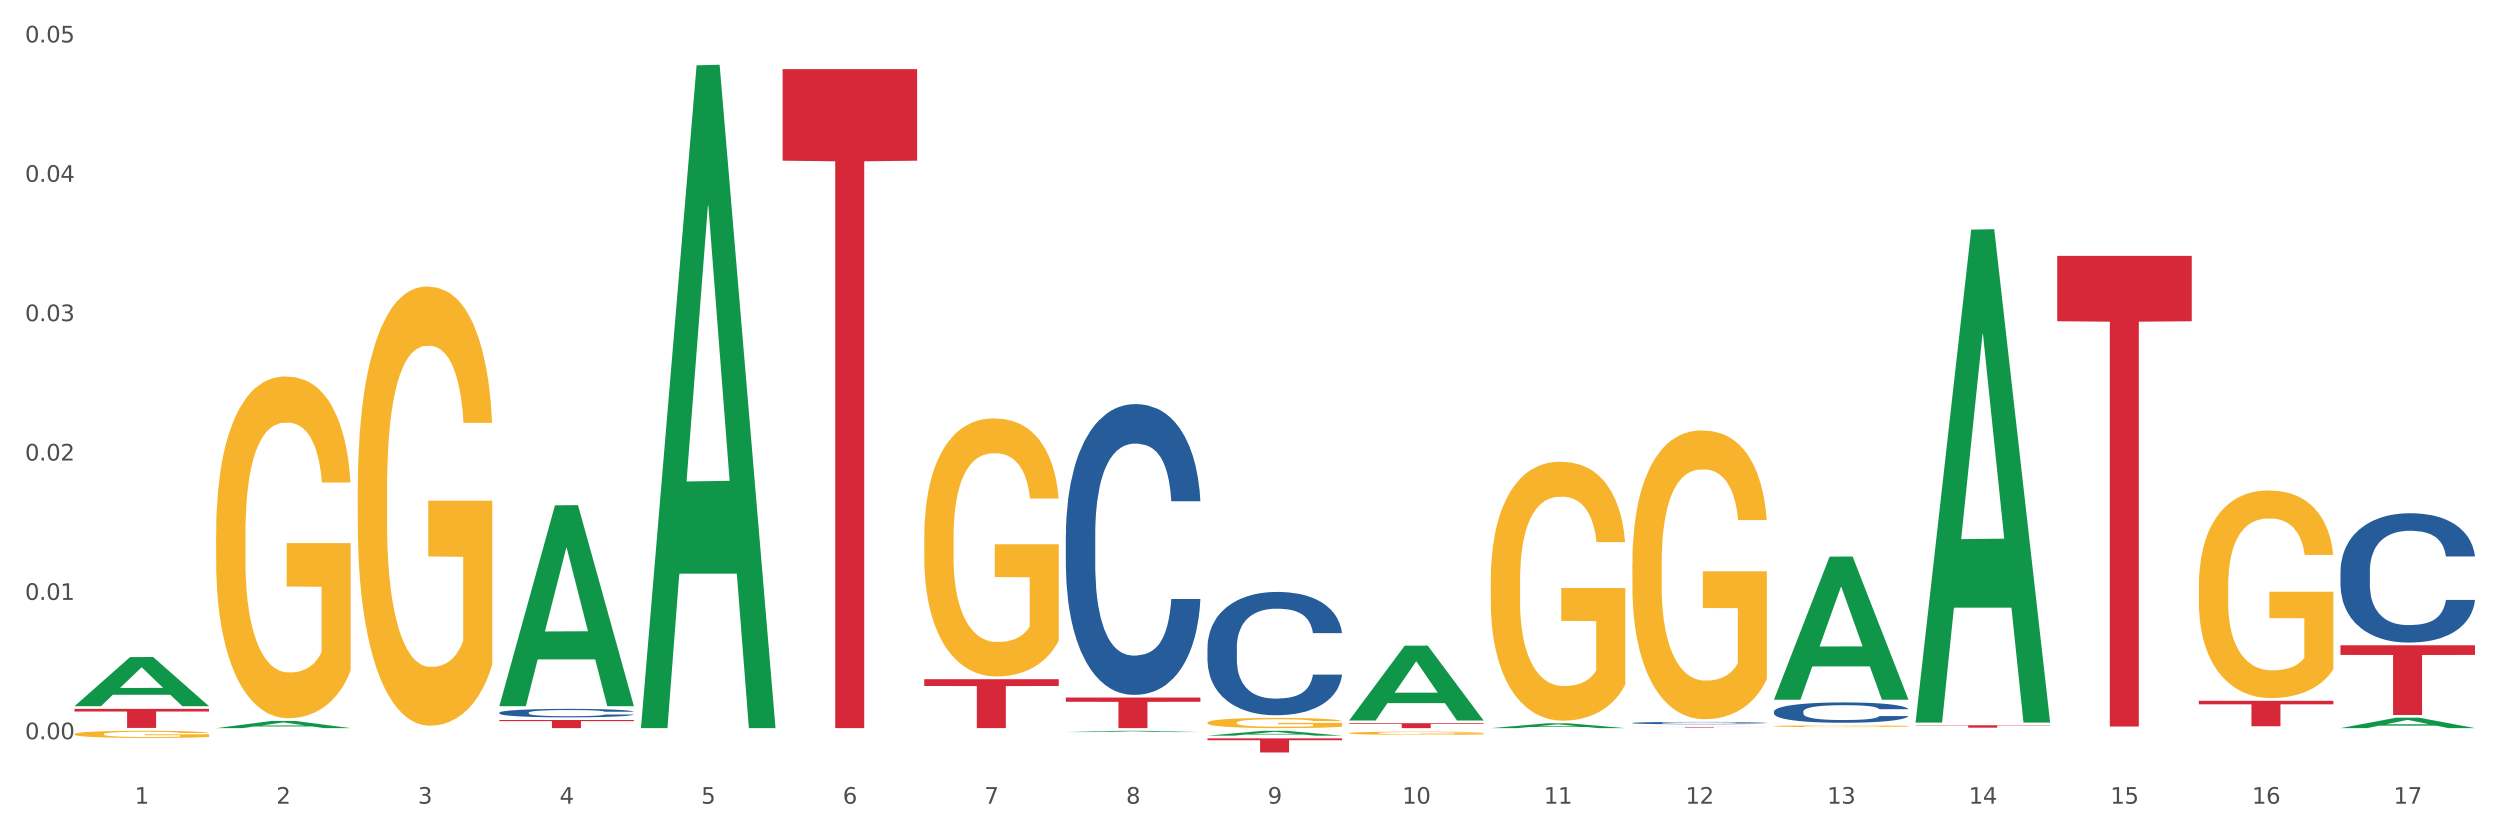
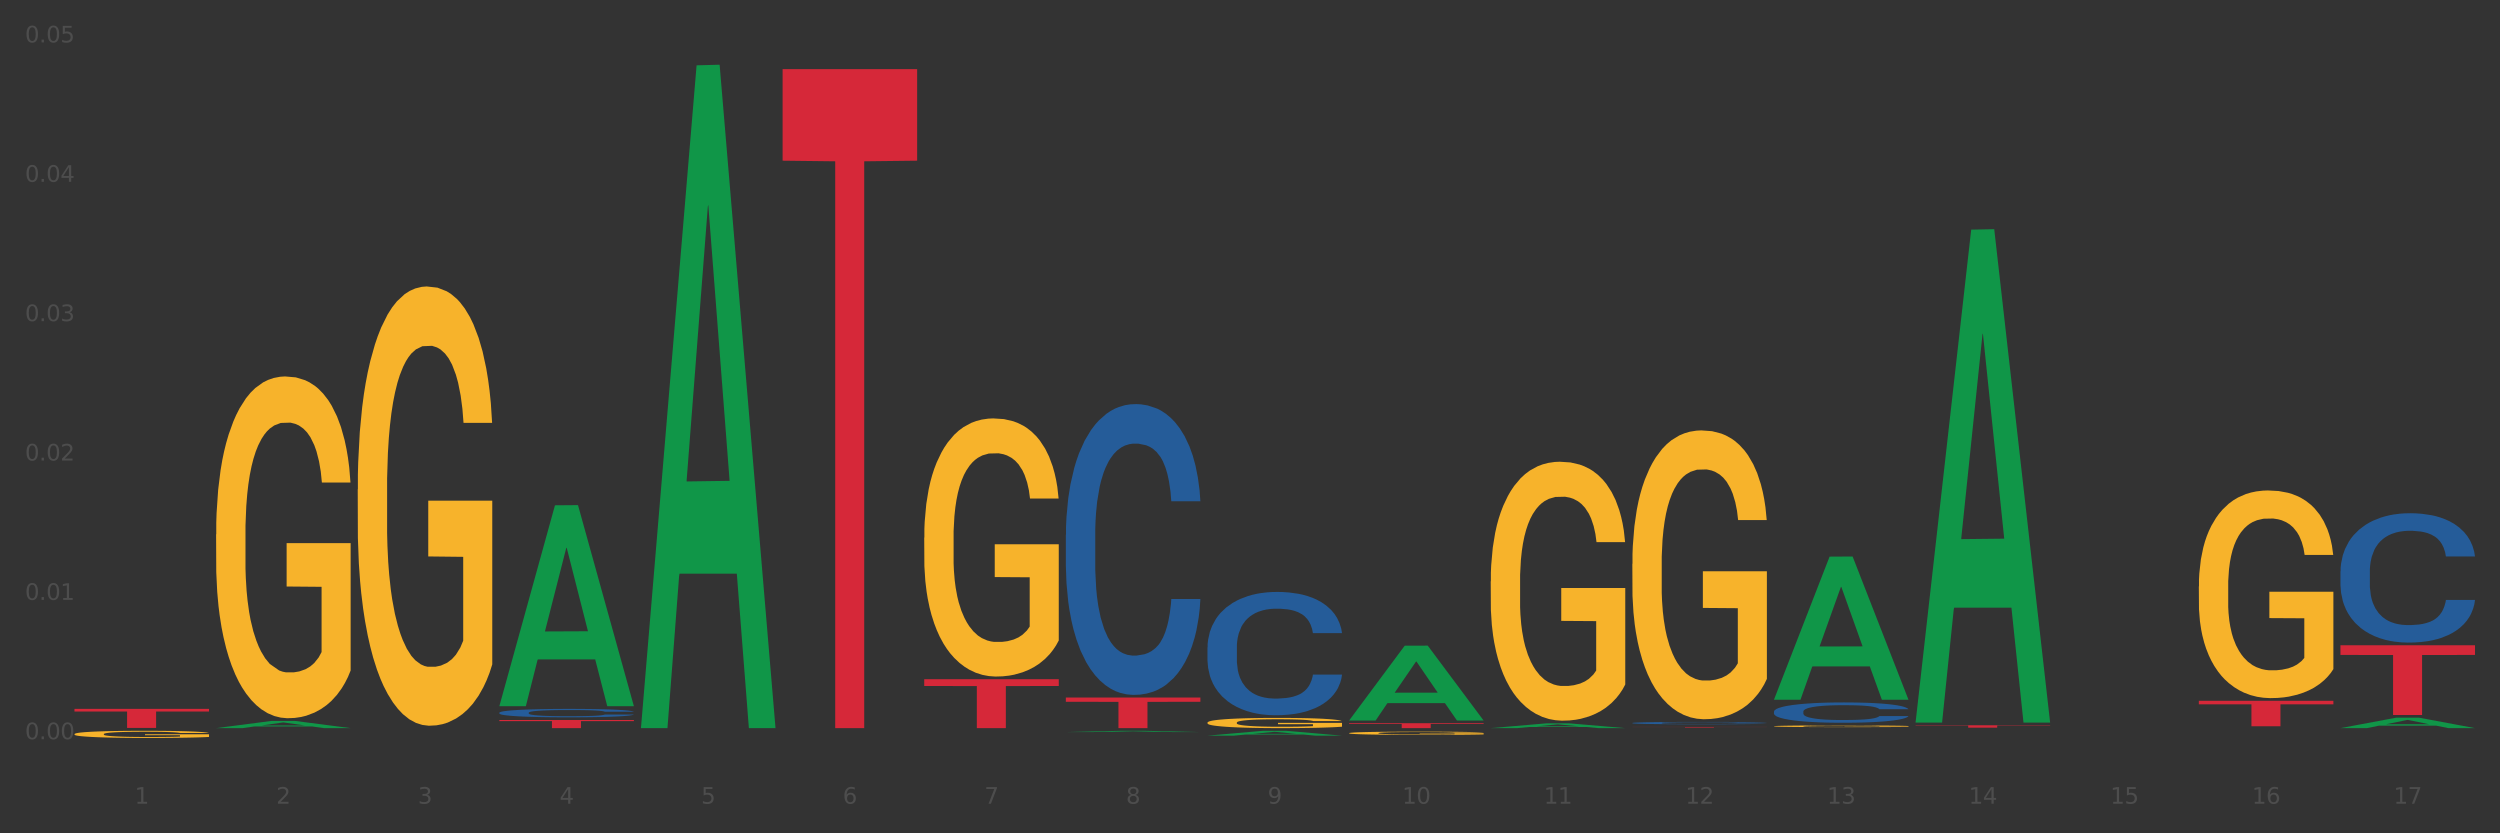
<svg xmlns="http://www.w3.org/2000/svg" xmlns:xlink="http://www.w3.org/1999/xlink" width="1080pt" height="360pt" viewBox="0 0 1080 360" version="1.1">
  <rect x="0" y="0" width="1080" height="360" fill="#333333" stroke="none" />
  <defs>
    <style type="text/css">*{stroke-linejoin: round; stroke-linecap: butt}</style>
  </defs>
  <g id="figure_1">
    <g id="patch_1">
-       <path d="M 0 360  L 1080 360  L 1080 0  L 0 0  z " style="fill: #ffffff; stroke: #ffffff; stroke-linejoin: miter" />
-     </g>
+       </g>
    <g id="axes_1">
      <g id="matplotlib.axis_1">
        <g id="xtick_1">
          <g id="text_1">
            <g style="fill: #4d4d4d" transform="translate(58.182 347.204) scale(0.096 -0.096)">
              <defs>
                <path id="DejaVuSans-31" d="M 794 531  L 1825 531  L 1825 4091  L 703 3866  L 703 4441  L 1819 4666  L 2450 4666  L 2450 531  L 3481 531  L 3481 0  L 794 0  L 794 531  z " transform="scale(0.016)" />
              </defs>
              <use xlink:href="#DejaVuSans-31" />
            </g>
          </g>
        </g>
        <g id="xtick_2">
          <g id="text_2">
            <g style="fill: #4d4d4d" transform="translate(119.364 347.204) scale(0.096 -0.096)">
              <defs>
                <path id="DejaVuSans-32" d="M 1228 531  L 3431 531  L 3431 0  L 469 0  L 469 531  Q 828 903 1448 1529  Q 2069 2156 2228 2338  Q 2531 2678 2651 2914  Q 2772 3150 2772 3378  Q 2772 3750 2511 3984  Q 2250 4219 1831 4219  Q 1534 4219 1204 4116  Q 875 4013 500 3803  L 500 4441  Q 881 4594 1212 4672  Q 1544 4750 1819 4750  Q 2544 4750 2975 4387  Q 3406 4025 3406 3419  Q 3406 3131 3298 2873  Q 3191 2616 2906 2266  Q 2828 2175 2409 1742  Q 1991 1309 1228 531  z " transform="scale(0.016)" />
              </defs>
              <use xlink:href="#DejaVuSans-32" />
            </g>
          </g>
        </g>
        <g id="xtick_3">
          <g id="text_3">
            <g style="fill: #4d4d4d" transform="translate(180.545 347.204) scale(0.096 -0.096)">
              <defs>
                <path id="DejaVuSans-33" d="M 2597 2516  Q 3050 2419 3304 2112  Q 3559 1806 3559 1356  Q 3559 666 3084 287  Q 2609 -91 1734 -91  Q 1441 -91 1130 -33  Q 819 25 488 141  L 488 750  Q 750 597 1062 519  Q 1375 441 1716 441  Q 2309 441 2620 675  Q 2931 909 2931 1356  Q 2931 1769 2642 2001  Q 2353 2234 1838 2234  L 1294 2234  L 1294 2753  L 1863 2753  Q 2328 2753 2575 2939  Q 2822 3125 2822 3475  Q 2822 3834 2567 4026  Q 2313 4219 1838 4219  Q 1578 4219 1281 4162  Q 984 4106 628 3988  L 628 4550  Q 988 4650 1302 4700  Q 1616 4750 1894 4750  Q 2613 4750 3031 4423  Q 3450 4097 3450 3541  Q 3450 3153 3228 2886  Q 3006 2619 2597 2516  z " transform="scale(0.016)" />
              </defs>
              <use xlink:href="#DejaVuSans-33" />
            </g>
          </g>
        </g>
        <g id="xtick_4">
          <g id="text_4">
            <g style="fill: #4d4d4d" transform="translate(241.726 347.204) scale(0.096 -0.096)">
              <defs>
                <path id="DejaVuSans-34" d="M 2419 4116  L 825 1625  L 2419 1625  L 2419 4116  z M 2253 4666  L 3047 4666  L 3047 1625  L 3713 1625  L 3713 1100  L 3047 1100  L 3047 0  L 2419 0  L 2419 1100  L 313 1100  L 313 1709  L 2253 4666  z " transform="scale(0.016)" />
              </defs>
              <use xlink:href="#DejaVuSans-34" />
            </g>
          </g>
        </g>
        <g id="xtick_5">
          <g id="text_5">
            <g style="fill: #4d4d4d" transform="translate(302.908 347.204) scale(0.096 -0.096)">
              <defs>
                <path id="DejaVuSans-35" d="M 691 4666  L 3169 4666  L 3169 4134  L 1269 4134  L 1269 2991  Q 1406 3038 1543 3061  Q 1681 3084 1819 3084  Q 2600 3084 3056 2656  Q 3513 2228 3513 1497  Q 3513 744 3044 326  Q 2575 -91 1722 -91  Q 1428 -91 1123 -41  Q 819 9 494 109  L 494 744  Q 775 591 1075 516  Q 1375 441 1709 441  Q 2250 441 2565 725  Q 2881 1009 2881 1497  Q 2881 1984 2565 2268  Q 2250 2553 1709 2553  Q 1456 2553 1204 2497  Q 953 2441 691 2322  L 691 4666  z " transform="scale(0.016)" />
              </defs>
              <use xlink:href="#DejaVuSans-35" />
            </g>
          </g>
        </g>
        <g id="xtick_6">
          <g id="text_6">
            <g style="fill: #4d4d4d" transform="translate(364.089 347.204) scale(0.096 -0.096)">
              <defs>
                <path id="DejaVuSans-36" d="M 2113 2584  Q 1688 2584 1439 2293  Q 1191 2003 1191 1497  Q 1191 994 1439 701  Q 1688 409 2113 409  Q 2538 409 2786 701  Q 3034 994 3034 1497  Q 3034 2003 2786 2293  Q 2538 2584 2113 2584  z M 3366 4563  L 3366 3988  Q 3128 4100 2886 4159  Q 2644 4219 2406 4219  Q 1781 4219 1451 3797  Q 1122 3375 1075 2522  Q 1259 2794 1537 2939  Q 1816 3084 2150 3084  Q 2853 3084 3261 2657  Q 3669 2231 3669 1497  Q 3669 778 3244 343  Q 2819 -91 2113 -91  Q 1303 -91 875 529  Q 447 1150 447 2328  Q 447 3434 972 4092  Q 1497 4750 2381 4750  Q 2619 4750 2861 4703  Q 3103 4656 3366 4563  z " transform="scale(0.016)" />
              </defs>
              <use xlink:href="#DejaVuSans-36" />
            </g>
          </g>
        </g>
        <g id="xtick_7">
          <g id="text_7">
            <g style="fill: #4d4d4d" transform="translate(425.271 347.204) scale(0.096 -0.096)">
              <defs>
                <path id="DejaVuSans-37" d="M 525 4666  L 3525 4666  L 3525 4397  L 1831 0  L 1172 0  L 2766 4134  L 525 4134  L 525 4666  z " transform="scale(0.016)" />
              </defs>
              <use xlink:href="#DejaVuSans-37" />
            </g>
          </g>
        </g>
        <g id="xtick_8">
          <g id="text_8">
            <g style="fill: #4d4d4d" transform="translate(486.452 347.204) scale(0.096 -0.096)">
              <defs>
                <path id="DejaVuSans-38" d="M 2034 2216  Q 1584 2216 1326 1975  Q 1069 1734 1069 1313  Q 1069 891 1326 650  Q 1584 409 2034 409  Q 2484 409 2743 651  Q 3003 894 3003 1313  Q 3003 1734 2745 1975  Q 2488 2216 2034 2216  z M 1403 2484  Q 997 2584 770 2862  Q 544 3141 544 3541  Q 544 4100 942 4425  Q 1341 4750 2034 4750  Q 2731 4750 3128 4425  Q 3525 4100 3525 3541  Q 3525 3141 3298 2862  Q 3072 2584 2669 2484  Q 3125 2378 3379 2068  Q 3634 1759 3634 1313  Q 3634 634 3220 271  Q 2806 -91 2034 -91  Q 1263 -91 848 271  Q 434 634 434 1313  Q 434 1759 690 2068  Q 947 2378 1403 2484  z M 1172 3481  Q 1172 3119 1398 2916  Q 1625 2713 2034 2713  Q 2441 2713 2670 2916  Q 2900 3119 2900 3481  Q 2900 3844 2670 4047  Q 2441 4250 2034 4250  Q 1625 4250 1398 4047  Q 1172 3844 1172 3481  z " transform="scale(0.016)" />
              </defs>
              <use xlink:href="#DejaVuSans-38" />
            </g>
          </g>
        </g>
        <g id="xtick_9">
          <g id="text_9">
            <g style="fill: #4d4d4d" transform="translate(547.634 347.204) scale(0.096 -0.096)">
              <defs>
                <path id="DejaVuSans-39" d="M 703 97  L 703 672  Q 941 559 1184 500  Q 1428 441 1663 441  Q 2288 441 2617 861  Q 2947 1281 2994 2138  Q 2813 1869 2534 1725  Q 2256 1581 1919 1581  Q 1219 1581 811 2004  Q 403 2428 403 3163  Q 403 3881 828 4315  Q 1253 4750 1959 4750  Q 2769 4750 3195 4129  Q 3622 3509 3622 2328  Q 3622 1225 3098 567  Q 2575 -91 1691 -91  Q 1453 -91 1209 -44  Q 966 3 703 97  z M 1959 2075  Q 2384 2075 2632 2365  Q 2881 2656 2881 3163  Q 2881 3666 2632 3958  Q 2384 4250 1959 4250  Q 1534 4250 1286 3958  Q 1038 3666 1038 3163  Q 1038 2656 1286 2365  Q 1534 2075 1959 2075  z " transform="scale(0.016)" />
              </defs>
              <use xlink:href="#DejaVuSans-39" />
            </g>
          </g>
        </g>
        <g id="xtick_10">
          <g id="text_10">
            <g style="fill: #4d4d4d" transform="translate(605.761 347.204) scale(0.096 -0.096)">
              <defs>
                <path id="DejaVuSans-30" d="M 2034 4250  Q 1547 4250 1301 3770  Q 1056 3291 1056 2328  Q 1056 1369 1301 889  Q 1547 409 2034 409  Q 2525 409 2770 889  Q 3016 1369 3016 2328  Q 3016 3291 2770 3770  Q 2525 4250 2034 4250  z M 2034 4750  Q 2819 4750 3233 4129  Q 3647 3509 3647 2328  Q 3647 1150 3233 529  Q 2819 -91 2034 -91  Q 1250 -91 836 529  Q 422 1150 422 2328  Q 422 3509 836 4129  Q 1250 4750 2034 4750  z " transform="scale(0.016)" />
              </defs>
              <use xlink:href="#DejaVuSans-31" />
              <use xlink:href="#DejaVuSans-30" transform="translate(63.623 0)" />
            </g>
          </g>
        </g>
        <g id="xtick_11">
          <g id="text_11">
            <g style="fill: #4d4d4d" transform="translate(666.942 347.204) scale(0.096 -0.096)">
              <use xlink:href="#DejaVuSans-31" />
              <use xlink:href="#DejaVuSans-31" transform="translate(63.623 0)" />
            </g>
          </g>
        </g>
        <g id="xtick_12">
          <g id="text_12">
            <g style="fill: #4d4d4d" transform="translate(728.124 347.204) scale(0.096 -0.096)">
              <use xlink:href="#DejaVuSans-31" />
              <use xlink:href="#DejaVuSans-32" transform="translate(63.623 0)" />
            </g>
          </g>
        </g>
        <g id="xtick_13">
          <g id="text_13">
            <g style="fill: #4d4d4d" transform="translate(789.305 347.204) scale(0.096 -0.096)">
              <use xlink:href="#DejaVuSans-31" />
              <use xlink:href="#DejaVuSans-33" transform="translate(63.623 0)" />
            </g>
          </g>
        </g>
        <g id="xtick_14">
          <g id="text_14">
            <g style="fill: #4d4d4d" transform="translate(850.487 347.204) scale(0.096 -0.096)">
              <use xlink:href="#DejaVuSans-31" />
              <use xlink:href="#DejaVuSans-34" transform="translate(63.623 0)" />
            </g>
          </g>
        </g>
        <g id="xtick_15">
          <g id="text_15">
            <g style="fill: #4d4d4d" transform="translate(911.668 347.204) scale(0.096 -0.096)">
              <use xlink:href="#DejaVuSans-31" />
              <use xlink:href="#DejaVuSans-35" transform="translate(63.623 0)" />
            </g>
          </g>
        </g>
        <g id="xtick_16">
          <g id="text_16">
            <g style="fill: #4d4d4d" transform="translate(972.849 347.204) scale(0.096 -0.096)">
              <use xlink:href="#DejaVuSans-31" />
              <use xlink:href="#DejaVuSans-36" transform="translate(63.623 0)" />
            </g>
          </g>
        </g>
        <g id="xtick_17">
          <g id="text_17">
            <g style="fill: #4d4d4d" transform="translate(1034.031 347.204) scale(0.096 -0.096)">
              <use xlink:href="#DejaVuSans-31" />
              <use xlink:href="#DejaVuSans-37" transform="translate(63.623 0)" />
            </g>
          </g>
        </g>
        <g id="xtick_18" />
        <g id="xtick_19" />
        <g id="xtick_20" />
        <g id="xtick_21" />
        <g id="xtick_22" />
        <g id="xtick_23" />
        <g id="xtick_24" />
        <g id="xtick_25" />
        <g id="xtick_26" />
        <g id="xtick_27" />
        <g id="xtick_28" />
        <g id="xtick_29" />
        <g id="xtick_30" />
        <g id="xtick_31" />
        <g id="xtick_32" />
        <g id="xtick_33" />
      </g>
      <g id="matplotlib.axis_2">
        <g id="ytick_1">
          <g id="text_18">
            <g style="fill: #4d4d4d" transform="translate(10.8 319.349) scale(0.096 -0.096)">
              <defs>
                <path id="DejaVuSans-2e" d="M 684 794  L 1344 794  L 1344 0  L 684 0  L 684 794  z " transform="scale(0.016)" />
              </defs>
              <use xlink:href="#DejaVuSans-30" />
              <use xlink:href="#DejaVuSans-2e" transform="translate(63.623 0)" />
              <use xlink:href="#DejaVuSans-30" transform="translate(95.41 0)" />
              <use xlink:href="#DejaVuSans-30" transform="translate(159.033 0)" />
            </g>
          </g>
        </g>
        <g id="ytick_2">
          <g id="text_19">
            <g style="fill: #4d4d4d" transform="translate(10.8 259.146) scale(0.096 -0.096)">
              <use xlink:href="#DejaVuSans-30" />
              <use xlink:href="#DejaVuSans-2e" transform="translate(63.623 0)" />
              <use xlink:href="#DejaVuSans-30" transform="translate(95.41 0)" />
              <use xlink:href="#DejaVuSans-31" transform="translate(159.033 0)" />
            </g>
          </g>
        </g>
        <g id="ytick_3">
          <g id="text_20">
            <g style="fill: #4d4d4d" transform="translate(10.8 198.944) scale(0.096 -0.096)">
              <use xlink:href="#DejaVuSans-30" />
              <use xlink:href="#DejaVuSans-2e" transform="translate(63.623 0)" />
              <use xlink:href="#DejaVuSans-30" transform="translate(95.41 0)" />
              <use xlink:href="#DejaVuSans-32" transform="translate(159.033 0)" />
            </g>
          </g>
        </g>
        <g id="ytick_4">
          <g id="text_21">
            <g style="fill: #4d4d4d" transform="translate(10.8 138.741) scale(0.096 -0.096)">
              <use xlink:href="#DejaVuSans-30" />
              <use xlink:href="#DejaVuSans-2e" transform="translate(63.623 0)" />
              <use xlink:href="#DejaVuSans-30" transform="translate(95.41 0)" />
              <use xlink:href="#DejaVuSans-33" transform="translate(159.033 0)" />
            </g>
          </g>
        </g>
        <g id="ytick_5">
          <g id="text_22">
            <g style="fill: #4d4d4d" transform="translate(10.8 78.538) scale(0.096 -0.096)">
              <use xlink:href="#DejaVuSans-30" />
              <use xlink:href="#DejaVuSans-2e" transform="translate(63.623 0)" />
              <use xlink:href="#DejaVuSans-30" transform="translate(95.41 0)" />
              <use xlink:href="#DejaVuSans-34" transform="translate(159.033 0)" />
            </g>
          </g>
        </g>
        <g id="ytick_6">
          <g id="text_23">
            <g style="fill: #4d4d4d" transform="translate(10.8 18.335) scale(0.096 -0.096)">
              <use xlink:href="#DejaVuSans-30" />
              <use xlink:href="#DejaVuSans-2e" transform="translate(63.623 0)" />
              <use xlink:href="#DejaVuSans-30" transform="translate(95.41 0)" />
              <use xlink:href="#DejaVuSans-35" transform="translate(159.033 0)" />
            </g>
          </g>
        </g>
        <g id="ytick_7" />
        <g id="ytick_8" />
        <g id="ytick_9" />
        <g id="ytick_10" />
        <g id="ytick_11" />
      </g>
      <g id="PolyCollection_1">
-         <path d="M 32.175 305.051  L 32.235 305.031  L 56.203 283.849  L 66.15 283.829  L 90.297 305.091  L 78.793 305.091  L 73.58 300.14  L 48.833 300.14  L 48.653 300.22  L 43.62 305.091  L 32.175 305.091  L 32.175 305.051  L 51.949 297.185  L 70.464 297.165  L 61.296 288.361  L 61.176 288.321  L 61.056 288.381  L 51.889 297.165  L 51.949 297.185  L 32.175 305.051  z " clip-path="url(#p04a095ac11)" style="fill: #109648" />
        <path d="M 949.896 302.74  L 1008.019 302.74  L 1008.019 304.271  L 985.155 304.281  L 985.155 313.755  L 972.622 313.755  L 972.622 304.281  L 949.896 304.271  L 949.896 302.75  L 949.896 302.74  z " clip-path="url(#p04a095ac11)" style="fill: #d62839" />
-         <path d="M 888.715 110.523  L 946.837 110.523  L 946.837 138.781  L 923.974 138.972  L 923.974 313.867  L 911.44 313.867  L 911.44 138.972  L 888.715 138.781  L 888.715 110.714  L 888.715 110.523  z " clip-path="url(#p04a095ac11)" style="fill: #d62839" />
        <path d="M 827.533 313.31  L 885.656 313.31  L 885.656 313.453  L 862.792 313.454  L 862.792 314.341  L 850.259 314.341  L 850.259 313.454  L 827.533 313.453  L 827.533 313.311  L 827.533 313.31  z " clip-path="url(#p04a095ac11)" style="fill: #d62839" />
        <path d="M 705.171 314.042  L 763.293 314.042  L 763.293 314.076  L 740.43 314.076  L 740.43 314.29  L 727.896 314.29  L 727.896 314.076  L 705.171 314.076  L 705.171 314.042  L 705.171 314.042  z " clip-path="url(#p04a095ac11)" style="fill: #d62839" />
        <path d="M 582.808 312.436  L 640.93 312.436  L 640.93 312.73  L 618.067 312.732  L 618.067 314.551  L 605.533 314.551  L 605.533 312.732  L 582.808 312.73  L 582.808 312.438  L 582.808 312.436  z " clip-path="url(#p04a095ac11)" style="fill: #d62839" />
-         <path d="M 521.626 318.955  L 579.749 318.955  L 579.749 319.803  L 556.885 319.808  L 556.885 325.054  L 544.352 325.054  L 544.352 319.808  L 521.626 319.803  L 521.626 318.961  L 521.626 318.955  z " clip-path="url(#p04a095ac11)" style="fill: #d62839" />
        <path d="M 460.445 301.349  L 518.567 301.349  L 518.567 303.184  L 495.704 303.196  L 495.704 314.551  L 483.17 314.551  L 483.17 303.196  L 460.445 303.184  L 460.445 301.361  L 460.445 301.349  z " clip-path="url(#p04a095ac11)" style="fill: #d62839" />
        <path d="M 399.263 293.42  L 457.386 293.42  L 457.386 296.356  L 434.523 296.376  L 434.523 314.551  L 421.989 314.551  L 421.989 296.376  L 399.263 296.356  L 399.263 293.44  L 399.263 293.42  z " clip-path="url(#p04a095ac11)" style="fill: #d62839" />
        <path d="M 338.082 29.852  L 396.204 29.852  L 396.204 69.416  L 373.341 69.684  L 373.341 314.551  L 360.808 314.551  L 360.808 69.684  L 338.082 69.416  L 338.082 30.12  L 338.082 29.852  z " clip-path="url(#p04a095ac11)" style="fill: #d62839" />
        <path d="M 215.719 311.042  L 273.842 311.042  L 273.842 311.53  L 250.978 311.533  L 250.978 314.551  L 238.445 314.551  L 238.445 311.533  L 215.719 311.53  L 215.719 311.045  L 215.719 311.042  z " clip-path="url(#p04a095ac11)" style="fill: #d62839" />
        <path d="M 32.175 306.242  L 90.297 306.242  L 90.297 307.386  L 67.434 307.394  L 67.434 314.479  L 54.901 314.479  L 54.901 307.394  L 32.175 307.386  L 32.175 306.249  L 32.175 306.242  z " clip-path="url(#p04a095ac11)" style="fill: #d62839" />
        <path d="M 215.719 307.88  L 215.788 307.877  L 215.788 307.784  L 215.994 307.657  L 216.75 307.424  L 217.712 307.247  L 219.36 307.04  L 220.254 306.953  L 221.422 306.857  L 223.826 306.7  L 226.574 306.567  L 228.498 306.493  L 229.941 306.447  L 233.17 306.363  L 235.025 306.326  L 236.948 306.296  L 238.597 306.276  L 241.345 306.253  L 243.544 306.243  L 246.086 306.24  L 248.216 306.243  L 251.032 306.256  L 255.155 306.296  L 256.735 306.32  L 258.864 306.36  L 261.063 306.413  L 262.849 306.467  L 264.91 306.543  L 267.04 306.643  L 269.101 306.77  L 270.544 306.887  L 271.712 307.01  L 272.742 307.16  L 273.498 307.323  L 273.842 307.46  L 261.269 307.46  L 260.926 307.337  L 260.238 307.203  L 259.551 307.113  L 258.796 307.04  L 257.628 306.957  L 256.597 306.903  L 254.88 306.84  L 253.3 306.8  L 251.994 306.777  L 250.414 306.757  L 247.048 306.737  L 244.643 306.737  L 243.132 306.743  L 241.277 306.76  L 239.696 306.783  L 237.841 306.823  L 236.399 306.867  L 234.956 306.923  L 234.132 306.963  L 232.895 307.037  L 232.07 307.097  L 230.971 307.2  L 230.353 307.273  L 229.254 307.464  L 228.773 307.604  L 228.567 307.7  L 228.429 307.807  L 228.429 308.327  L 228.841 308.561  L 229.185 308.661  L 229.735 308.774  L 230.765 308.921  L 232.277 309.064  L 233.857 309.167  L 235.162 309.231  L 236.399 309.277  L 237.635 309.314  L 239.147 309.347  L 240.383 309.368  L 242.238 309.388  L 244.437 309.398  L 246.154 309.398  L 249.658 309.381  L 251.238 309.364  L 252.75 309.341  L 254.399 309.304  L 255.704 309.264  L 256.46 309.234  L 257.696 309.171  L 258.658 309.104  L 259.483 309.027  L 260.032 308.961  L 260.651 308.861  L 261.132 308.747  L 261.269 308.687  L 273.842 308.687  L 273.567 308.807  L 273.086 308.924  L 272.124 309.081  L 271.368 309.171  L 270.2 309.281  L 268.964 309.374  L 267.246 309.478  L 265.666 309.554  L 264.017 309.621  L 262.231 309.681  L 259.002 309.764  L 257.834 309.788  L 255.361 309.828  L 253.437 309.851  L 250.62 309.874  L 247.735 309.888  L 244.712 309.891  L 242.032 309.884  L 239.078 309.864  L 237.223 309.844  L 235.162 309.814  L 232.757 309.768  L 230.49 309.711  L 228.361 309.644  L 226.368 309.568  L 224.513 309.481  L 222.109 309.337  L 220.322 309.197  L 219.017 309.067  L 218.124 308.957  L 217.231 308.817  L 216.75 308.721  L 215.994 308.487  L 215.719 308.27  L 215.719 307.88  z " clip-path="url(#p04a095ac11)" style="fill: #255c99" />
        <path d="M 460.445 231.015  L 460.514 230.9  L 460.514 227.688  L 460.72 223.328  L 461.475 215.297  L 462.437 209.216  L 464.086 202.102  L 464.979 199.119  L 466.147 195.792  L 468.552 190.4  L 471.3 185.811  L 473.224 183.286  L 474.666 181.68  L 477.895 178.812  L 479.75 177.55  L 481.674 176.517  L 483.323 175.829  L 486.071 175.026  L 488.269 174.682  L 490.811 174.567  L 492.941 174.682  L 495.758 175.14  L 499.88 176.517  L 501.46 177.32  L 503.59 178.697  L 505.789 180.533  L 507.575 182.369  L 509.636 185.007  L 511.766 188.449  L 513.827 192.809  L 515.27 196.825  L 516.437 201.07  L 517.468 206.233  L 518.224 211.855  L 518.567 216.559  L 505.995 216.559  L 505.651 212.314  L 504.964 207.724  L 504.277 204.626  L 503.521 202.102  L 502.353 199.234  L 501.323 197.398  L 499.605 195.218  L 498.025 193.842  L 496.72 193.039  L 495.14 192.35  L 491.773 191.662  L 489.369 191.662  L 487.857 191.891  L 486.002 192.465  L 484.422 193.268  L 482.567 194.645  L 481.124 196.136  L 479.682 198.087  L 478.857 199.464  L 477.621 201.988  L 476.796 204.053  L 475.697 207.61  L 475.079 210.134  L 473.979 216.673  L 473.498 221.492  L 473.292 224.819  L 473.155 228.491  L 473.155 246.389  L 473.567 254.42  L 473.911 257.862  L 474.46 261.763  L 475.491 266.811  L 477.002 271.744  L 478.582 275.301  L 479.888 277.481  L 481.124 279.087  L 482.361 280.349  L 483.872 281.497  L 485.109 282.185  L 486.964 282.873  L 489.163 283.218  L 490.88 283.218  L 494.384 282.644  L 495.964 282.07  L 497.476 281.267  L 499.124 280.005  L 500.43 278.628  L 501.186 277.596  L 502.422 275.416  L 503.384 273.121  L 504.208 270.482  L 504.758 268.188  L 505.376 264.746  L 505.857 260.845  L 505.995 258.78  L 518.567 258.78  L 518.292 262.91  L 517.812 266.926  L 516.85 272.318  L 516.094 275.416  L 514.926 279.202  L 513.689 282.415  L 511.972 285.971  L 510.392 288.61  L 508.743 290.905  L 506.957 292.97  L 503.728 295.838  L 502.56 296.641  L 500.086 298.018  L 498.163 298.821  L 495.346 299.624  L 492.46 300.083  L 489.437 300.198  L 486.758 299.968  L 483.804 299.28  L 481.949 298.592  L 479.888 297.559  L 477.483 295.953  L 475.216 294.002  L 473.086 291.708  L 471.094 289.069  L 469.239 286.086  L 466.834 281.152  L 465.048 276.334  L 463.743 271.859  L 462.849 268.073  L 461.956 263.254  L 461.475 259.927  L 460.72 251.896  L 460.445 244.438  L 460.445 231.015  z " clip-path="url(#p04a095ac11)" style="fill: #255c99" />
        <path d="M 521.626 279.648  L 521.695 279.599  L 521.695 278.237  L 521.901 276.388  L 522.657 272.983  L 523.619 270.404  L 525.268 267.388  L 526.161 266.123  L 527.329 264.712  L 529.733 262.426  L 532.481 260.48  L 534.405 259.41  L 535.848 258.728  L 539.077 257.512  L 540.932 256.977  L 542.855 256.539  L 544.504 256.247  L 547.252 255.907  L 549.451 255.761  L 551.993 255.712  L 554.123 255.761  L 556.939 255.955  L 561.062 256.539  L 562.642 256.88  L 564.772 257.464  L 566.97 258.242  L 568.756 259.02  L 570.817 260.139  L 572.947 261.599  L 575.008 263.447  L 576.451 265.15  L 577.619 266.95  L 578.649 269.139  L 579.405 271.523  L 579.749 273.518  L 567.176 273.518  L 566.833 271.718  L 566.146 269.772  L 565.459 268.458  L 564.703 267.388  L 563.535 266.172  L 562.504 265.393  L 560.787 264.469  L 559.207 263.885  L 557.901 263.545  L 556.321 263.253  L 552.955 262.961  L 550.55 262.961  L 549.039 263.058  L 547.184 263.301  L 545.604 263.642  L 543.749 264.226  L 542.306 264.858  L 540.863 265.685  L 540.039 266.269  L 538.802 267.339  L 537.978 268.215  L 536.878 269.723  L 536.26 270.793  L 535.161 273.567  L 534.68 275.61  L 534.474 277.021  L 534.336 278.577  L 534.336 286.167  L 534.749 289.572  L 535.092 291.032  L 535.642 292.686  L 536.672 294.826  L 538.184 296.918  L 539.764 298.426  L 541.069 299.351  L 542.306 300.032  L 543.542 300.567  L 545.054 301.053  L 546.291 301.345  L 548.146 301.637  L 550.344 301.783  L 552.062 301.783  L 555.565 301.54  L 557.146 301.297  L 558.657 300.956  L 560.306 300.421  L 561.611 299.837  L 562.367 299.399  L 563.604 298.475  L 564.565 297.502  L 565.39 296.383  L 565.939 295.41  L 566.558 293.951  L 567.039 292.297  L 567.176 291.421  L 579.749 291.421  L 579.474 293.172  L 578.993 294.875  L 578.031 297.161  L 577.275 298.475  L 576.107 300.08  L 574.871 301.443  L 573.153 302.951  L 571.573 304.07  L 569.924 305.043  L 568.138 305.918  L 564.909 307.135  L 563.741 307.475  L 561.268 308.059  L 559.344 308.399  L 556.527 308.74  L 553.642 308.935  L 550.619 308.983  L 547.939 308.886  L 544.985 308.594  L 543.13 308.302  L 541.069 307.864  L 538.665 307.183  L 536.397 306.356  L 534.268 305.383  L 532.275 304.264  L 530.42 302.999  L 528.016 300.907  L 526.229 298.864  L 524.924 296.967  L 524.031 295.361  L 523.138 293.318  L 522.657 291.907  L 521.901 288.502  L 521.626 285.34  L 521.626 279.648  z " clip-path="url(#p04a095ac11)" style="fill: #255c99" />
        <path d="M 705.171 312.325  L 705.239 312.324  L 705.239 312.298  L 705.445 312.262  L 706.201 312.196  L 707.163 312.147  L 708.812 312.088  L 709.705 312.064  L 710.873 312.037  L 713.277 311.993  L 716.026 311.955  L 717.949 311.935  L 719.392 311.921  L 722.621 311.898  L 724.476 311.888  L 726.4 311.879  L 728.049 311.874  L 730.797 311.867  L 732.995 311.864  L 735.537 311.863  L 737.667 311.864  L 740.484 311.868  L 744.606 311.879  L 746.186 311.886  L 748.316 311.897  L 750.514 311.912  L 752.301 311.927  L 754.362 311.949  L 756.491 311.977  L 758.552 312.012  L 759.995 312.045  L 761.163 312.08  L 762.194 312.122  L 762.949 312.168  L 763.293 312.207  L 750.72 312.207  L 750.377 312.172  L 749.69 312.134  L 749.003 312.109  L 748.247 312.088  L 747.079 312.065  L 746.049 312.05  L 744.331 312.032  L 742.751 312.021  L 741.446 312.014  L 739.865 312.009  L 736.499 312.003  L 734.094 312.003  L 732.583 312.005  L 730.728 312.01  L 729.148 312.016  L 727.293 312.027  L 725.85 312.04  L 724.407 312.056  L 723.583 312.067  L 722.346 312.088  L 721.522 312.104  L 720.423 312.133  L 719.804 312.154  L 718.705 312.208  L 718.224 312.247  L 718.018 312.274  L 717.881 312.304  L 717.881 312.451  L 718.293 312.516  L 718.636 312.544  L 719.186 312.576  L 720.216 312.618  L 721.728 312.658  L 723.308 312.687  L 724.613 312.705  L 725.85 312.718  L 727.087 312.728  L 728.598 312.738  L 729.835 312.743  L 731.69 312.749  L 733.888 312.752  L 735.606 312.752  L 739.11 312.747  L 740.69 312.742  L 742.201 312.736  L 743.85 312.726  L 745.155 312.714  L 745.911 312.706  L 747.148 312.688  L 748.11 312.669  L 748.934 312.648  L 749.484 312.629  L 750.102 312.601  L 750.583 312.569  L 750.72 312.552  L 763.293 312.552  L 763.018 312.586  L 762.537 312.619  L 761.575 312.663  L 760.82 312.688  L 759.652 312.719  L 758.415 312.745  L 756.697 312.774  L 755.117 312.796  L 753.468 312.815  L 751.682 312.832  L 748.453 312.855  L 747.285 312.862  L 744.812 312.873  L 742.888 312.879  L 740.071 312.886  L 737.186 312.89  L 734.163 312.891  L 731.484 312.889  L 728.529 312.883  L 726.674 312.878  L 724.613 312.869  L 722.209 312.856  L 719.942 312.84  L 717.812 312.821  L 715.819 312.8  L 713.965 312.775  L 711.56 312.735  L 709.774 312.696  L 708.468 312.659  L 707.575 312.628  L 706.682 312.589  L 706.201 312.561  L 705.445 312.496  L 705.171 312.435  L 705.171 312.325  z " clip-path="url(#p04a095ac11)" style="fill: #255c99" />
        <path d="M 766.352 307.396  L 766.421 307.388  L 766.421 307.163  L 766.627 306.859  L 767.383 306.297  L 768.344 305.872  L 769.993 305.375  L 770.886 305.166  L 772.054 304.934  L 774.459 304.557  L 777.207 304.236  L 779.131 304.059  L 780.573 303.947  L 783.802 303.747  L 785.657 303.658  L 787.581 303.586  L 789.23 303.538  L 791.978 303.482  L 794.177 303.458  L 796.719 303.45  L 798.848 303.458  L 801.665 303.49  L 805.787 303.586  L 807.367 303.642  L 809.497 303.738  L 811.696 303.867  L 813.482 303.995  L 815.543 304.18  L 817.673 304.42  L 819.734 304.725  L 821.177 305.006  L 822.345 305.303  L 823.375 305.664  L 824.131 306.057  L 824.474 306.385  L 811.902 306.385  L 811.558 306.089  L 810.871 305.768  L 810.184 305.551  L 809.428 305.375  L 808.261 305.174  L 807.23 305.046  L 805.512 304.894  L 803.932 304.797  L 802.627 304.741  L 801.047 304.693  L 797.68 304.645  L 795.276 304.645  L 793.764 304.661  L 791.909 304.701  L 790.329 304.757  L 788.474 304.853  L 787.031 304.958  L 785.589 305.094  L 784.764 305.19  L 783.528 305.367  L 782.703 305.511  L 781.604 305.76  L 780.986 305.936  L 779.886 306.393  L 779.405 306.73  L 779.199 306.963  L 779.062 307.22  L 779.062 308.471  L 779.474 309.032  L 779.818 309.273  L 780.367 309.546  L 781.398 309.899  L 782.909 310.243  L 784.489 310.492  L 785.795 310.644  L 787.031 310.757  L 788.268 310.845  L 789.78 310.925  L 791.016 310.973  L 792.871 311.021  L 795.07 311.046  L 796.787 311.046  L 800.291 311.005  L 801.871 310.965  L 803.383 310.909  L 805.032 310.821  L 806.337 310.725  L 807.093 310.652  L 808.329 310.5  L 809.291 310.34  L 810.116 310.155  L 810.665 309.995  L 811.283 309.754  L 811.764 309.481  L 811.902 309.337  L 824.474 309.337  L 824.2 309.626  L 823.719 309.907  L 822.757 310.284  L 822.001 310.5  L 820.833 310.765  L 819.596 310.989  L 817.879 311.238  L 816.299 311.422  L 814.65 311.583  L 812.864 311.727  L 809.635 311.928  L 808.467 311.984  L 805.993 312.08  L 804.07 312.136  L 801.253 312.192  L 798.367 312.225  L 795.344 312.233  L 792.665 312.217  L 789.711 312.168  L 787.856 312.12  L 785.795 312.048  L 783.39 311.936  L 781.123 311.799  L 778.993 311.639  L 777.001 311.455  L 775.146 311.246  L 772.741 310.901  L 770.955 310.564  L 769.65 310.251  L 768.757 309.987  L 767.863 309.65  L 767.383 309.417  L 766.627 308.856  L 766.352 308.334  L 766.352 307.396  z " clip-path="url(#p04a095ac11)" style="fill: #255c99" />
        <path d="M 1011.078 246.824  L 1011.146 246.773  L 1011.146 245.344  L 1011.352 243.405  L 1012.108 239.832  L 1013.07 237.128  L 1014.719 233.964  L 1015.612 232.637  L 1016.78 231.157  L 1019.185 228.758  L 1021.933 226.717  L 1023.856 225.595  L 1025.299 224.88  L 1028.528 223.604  L 1030.383 223.043  L 1032.307 222.584  L 1033.956 222.277  L 1036.704 221.92  L 1038.902 221.767  L 1041.444 221.716  L 1043.574 221.767  L 1046.391 221.971  L 1050.513 222.584  L 1052.093 222.941  L 1054.223 223.553  L 1056.421 224.37  L 1058.208 225.186  L 1060.269 226.36  L 1062.398 227.891  L 1064.46 229.83  L 1065.902 231.616  L 1067.07 233.504  L 1068.101 235.801  L 1068.856 238.301  L 1069.2 240.394  L 1056.627 240.394  L 1056.284 238.506  L 1055.597 236.464  L 1054.91 235.086  L 1054.154 233.964  L 1052.986 232.688  L 1051.956 231.871  L 1050.238 230.902  L 1048.658 230.289  L 1047.353 229.932  L 1045.772 229.626  L 1042.406 229.32  L 1040.001 229.32  L 1038.49 229.422  L 1036.635 229.677  L 1035.055 230.034  L 1033.2 230.647  L 1031.757 231.31  L 1030.314 232.178  L 1029.49 232.79  L 1028.253 233.913  L 1027.429 234.831  L 1026.33 236.413  L 1025.711 237.536  L 1024.612 240.445  L 1024.131 242.588  L 1023.925 244.068  L 1023.788 245.701  L 1023.788 253.662  L 1024.2 257.234  L 1024.543 258.765  L 1025.093 260.5  L 1026.124 262.746  L 1027.635 264.94  L 1029.215 266.522  L 1030.52 267.492  L 1031.757 268.206  L 1032.994 268.767  L 1034.505 269.278  L 1035.742 269.584  L 1037.597 269.89  L 1039.795 270.043  L 1041.513 270.043  L 1045.017 269.788  L 1046.597 269.533  L 1048.108 269.176  L 1049.757 268.614  L 1051.063 268.002  L 1051.818 267.543  L 1053.055 266.573  L 1054.017 265.552  L 1054.841 264.379  L 1055.391 263.358  L 1056.009 261.827  L 1056.49 260.092  L 1056.627 259.173  L 1069.2 259.173  L 1068.925 261.011  L 1068.444 262.797  L 1067.482 265.195  L 1066.727 266.573  L 1065.559 268.257  L 1064.322 269.686  L 1062.605 271.268  L 1061.024 272.442  L 1059.376 273.462  L 1057.589 274.381  L 1054.36 275.657  L 1053.192 276.014  L 1050.719 276.626  L 1048.795 276.984  L 1045.979 277.341  L 1043.093 277.545  L 1040.07 277.596  L 1037.391 277.494  L 1034.437 277.188  L 1032.582 276.882  L 1030.52 276.422  L 1028.116 275.708  L 1025.849 274.84  L 1023.719 273.82  L 1021.727 272.646  L 1019.872 271.319  L 1017.467 269.125  L 1015.681 266.981  L 1014.375 264.991  L 1013.482 263.307  L 1012.589 261.164  L 1012.108 259.684  L 1011.352 256.112  L 1011.078 252.794  L 1011.078 246.824  z " clip-path="url(#p04a095ac11)" style="fill: #255c99" />
        <path d="M 949.896 253.333  L 949.965 253.252  L 949.965 250.302  L 950.102 247.762  L 950.788 241.618  L 951.818 236.538  L 952.572 233.835  L 953.327 231.623  L 954.219 229.41  L 955.317 227.117  L 957.307 223.757  L 958.543 222.037  L 960.052 220.235  L 962.797 217.613  L 964.787 216.138  L 966.846 214.909  L 970.208 213.435  L 972.404 212.779  L 974.737 212.288  L 977.551 211.96  L 979.678 211.878  L 984.344 212.124  L 988.324 212.861  L 990.246 213.435  L 992.716 214.418  L 994.02 215.073  L 996.147 216.384  L 998.343 218.104  L 999.853 219.579  L 1002.117 222.365  L 1003.833 225.15  L 1005.411 228.591  L 1006.234 230.967  L 1006.852 233.179  L 1007.401 235.719  L 1007.95 239.733  L 995.598 239.733  L 995.118 236.866  L 994.363 234.162  L 993.265 231.541  L 992.304 229.902  L 990.657 227.854  L 989.148 226.543  L 987.569 225.56  L 985.648 224.741  L 984.138 224.331  L 982.011 224.003  L 977.825 224.085  L 975.012 224.741  L 973.09 225.56  L 971.855 226.297  L 970.757 227.117  L 969.522 228.264  L 968.081 229.984  L 967.052 231.541  L 966.022 233.507  L 965.199 235.473  L 964.444 237.767  L 963.826 240.225  L 963.346 242.765  L 962.934 245.878  L 962.591 251.04  L 962.591 262.264  L 962.728 264.803  L 963.072 268.162  L 963.483 270.702  L 964.169 273.734  L 964.787 275.782  L 965.954 278.731  L 967.257 281.189  L 968.287 282.746  L 969.316 284.057  L 971.1 285.859  L 973.09 287.334  L 974.806 288.235  L 977.139 289.054  L 978.717 289.382  L 980.09 289.546  L 983.452 289.546  L 985.854 289.3  L 988.53 288.726  L 990.589 287.989  L 992.304 287.088  L 994.226 285.613  L 995.461 284.22  L 995.461 267.097  L 980.364 267.015  L 980.364 255.627  L 1008.019 255.627  L 1008.019 289.054  L 1006.852 290.775  L 1005.548 292.331  L 1004.176 293.724  L 1002.117 295.445  L 999.647 297.083  L 997.451 298.23  L 995.118 299.213  L 992.373 300.114  L 988.805 300.934  L 986.609 301.261  L 983.864 301.507  L 980.639 301.589  L 977.825 301.425  L 975.08 301.016  L 972.198 300.278  L 969.385 299.213  L 967.257 298.148  L 965.13 296.837  L 962.866 295.117  L 961.082 293.478  L 959.709 292.004  L 958.199 290.119  L 956.553 287.661  L 955.317 285.449  L 954.219 283.155  L 953.053 280.206  L 952.229 277.666  L 951.406 274.471  L 950.926 272.095  L 950.377 268.408  L 949.965 263.247  L 949.896 253.333  z " clip-path="url(#p04a095ac11)" style="fill: #f7b32b" />
        <path d="M 766.352 313.724  L 766.421 313.723  L 766.421 313.699  L 766.558 313.678  L 767.244 313.628  L 768.273 313.586  L 769.028 313.564  L 769.783 313.546  L 770.675 313.527  L 771.773 313.509  L 773.763 313.481  L 774.998 313.467  L 776.508 313.452  L 779.253 313.431  L 781.243 313.419  L 783.301 313.408  L 786.664 313.396  L 788.86 313.391  L 791.193 313.387  L 794.006 313.384  L 796.134 313.384  L 800.8 313.386  L 804.78 313.392  L 806.701 313.396  L 809.172 313.404  L 810.476 313.41  L 812.603 313.421  L 814.799 313.435  L 816.308 313.447  L 818.573 313.47  L 820.288 313.492  L 821.867 313.521  L 822.69 313.54  L 823.308 313.558  L 823.857 313.579  L 824.406 313.612  L 812.054 313.612  L 811.574 313.589  L 810.819 313.566  L 809.721 313.545  L 808.76 313.531  L 807.113 313.515  L 805.603 313.504  L 804.025 313.496  L 802.104 313.489  L 800.594 313.486  L 798.467 313.483  L 794.281 313.484  L 791.467 313.489  L 789.546 313.496  L 788.311 313.502  L 787.213 313.509  L 785.978 313.518  L 784.537 313.532  L 783.507 313.545  L 782.478 313.561  L 781.655 313.577  L 780.9 313.596  L 780.282 313.616  L 779.802 313.637  L 779.39 313.662  L 779.047 313.705  L 779.047 313.797  L 779.184 313.818  L 779.527 313.845  L 779.939 313.866  L 780.625 313.891  L 781.243 313.908  L 782.409 313.932  L 783.713 313.952  L 784.743 313.965  L 785.772 313.976  L 787.556 313.99  L 789.546 314.003  L 791.262 314.01  L 793.595 314.017  L 795.173 314.019  L 796.545 314.021  L 799.908 314.021  L 802.31 314.019  L 804.986 314.014  L 807.044 314.008  L 808.76 314.001  L 810.681 313.988  L 811.917 313.977  L 811.917 313.837  L 796.82 313.836  L 796.82 313.742  L 824.474 313.742  L 824.474 314.017  L 823.308 314.031  L 822.004 314.044  L 820.632 314.055  L 818.573 314.069  L 816.103 314.083  L 813.907 314.092  L 811.574 314.1  L 808.829 314.107  L 805.26 314.114  L 803.064 314.117  L 800.32 314.119  L 797.094 314.119  L 794.281 314.118  L 791.536 314.115  L 788.654 314.109  L 785.84 314.1  L 783.713 314.091  L 781.586 314.08  L 779.321 314.066  L 777.537 314.053  L 776.165 314.041  L 774.655 314.025  L 773.008 314.005  L 771.773 313.987  L 770.675 313.968  L 769.509 313.944  L 768.685 313.923  L 767.862 313.897  L 767.381 313.878  L 766.832 313.847  L 766.421 313.805  L 766.352 313.724  z " clip-path="url(#p04a095ac11)" style="fill: #f7b32b" />
        <path d="M 705.171 243.592  L 705.239 243.479  L 705.239 239.376  L 705.376 235.844  L 706.063 227.297  L 707.092 220.232  L 707.847 216.471  L 708.602 213.394  L 709.494 210.317  L 710.592 207.127  L 712.582 202.455  L 713.817 200.062  L 715.327 197.554  L 718.071 193.908  L 720.061 191.857  L 722.12 190.147  L 725.483 188.096  L 727.678 187.185  L 730.012 186.501  L 732.825 186.045  L 734.952 185.931  L 739.619 186.273  L 743.599 187.298  L 745.52 188.096  L 747.99 189.464  L 749.294 190.375  L 751.421 192.199  L 753.617 194.592  L 755.127 196.643  L 757.391 200.517  L 759.107 204.392  L 760.685 209.178  L 761.509 212.483  L 762.126 215.559  L 762.675 219.092  L 763.224 224.676  L 750.872 224.676  L 750.392 220.687  L 749.637 216.927  L 748.539 213.28  L 747.579 211.001  L 745.932 208.152  L 744.422 206.329  L 742.844 204.962  L 740.922 203.822  L 739.413 203.252  L 737.285 202.796  L 733.099 202.91  L 730.286 203.822  L 728.365 204.962  L 727.129 205.987  L 726.031 207.127  L 724.796 208.722  L 723.355 211.115  L 722.326 213.28  L 721.297 216.015  L 720.473 218.75  L 719.718 221.941  L 719.101 225.36  L 718.62 228.892  L 718.209 233.223  L 717.866 240.402  L 717.866 256.014  L 718.003 259.546  L 718.346 264.218  L 718.758 267.751  L 719.444 271.967  L 720.061 274.816  L 721.228 278.919  L 722.532 282.337  L 723.561 284.503  L 724.59 286.326  L 726.375 288.833  L 728.365 290.884  L 730.08 292.138  L 732.413 293.277  L 733.992 293.733  L 735.364 293.961  L 738.726 293.961  L 741.128 293.619  L 743.804 292.821  L 745.863 291.796  L 747.579 290.542  L 749.5 288.491  L 750.735 286.554  L 750.735 262.737  L 735.638 262.623  L 735.638 246.783  L 763.293 246.783  L 763.293 293.277  L 762.126 295.67  L 760.823 297.835  L 759.45 299.773  L 757.391 302.166  L 754.921 304.445  L 752.725 306.04  L 750.392 307.408  L 747.647 308.661  L 744.079 309.801  L 741.883 310.256  L 739.138 310.598  L 735.913 310.712  L 733.099 310.484  L 730.355 309.915  L 727.473 308.889  L 724.659 307.408  L 722.532 305.926  L 720.405 304.103  L 718.14 301.71  L 716.356 299.431  L 714.983 297.379  L 713.474 294.759  L 711.827 291.34  L 710.592 288.263  L 709.494 285.072  L 708.327 280.97  L 707.504 277.437  L 706.68 272.993  L 706.2 269.688  L 705.651 264.56  L 705.239 257.381  L 705.171 243.592  z " clip-path="url(#p04a095ac11)" style="fill: #f7b32b" />
        <path d="M 643.989 251.161  L 644.058 251.058  L 644.058 247.381  L 644.195 244.214  L 644.881 236.551  L 645.911 230.217  L 646.665 226.846  L 647.42 224.088  L 648.312 221.329  L 649.41 218.469  L 651.4 214.28  L 652.635 212.135  L 654.145 209.887  L 656.89 206.618  L 658.88 204.779  L 660.939 203.247  L 664.301 201.408  L 666.497 200.591  L 668.83 199.978  L 671.644 199.569  L 673.771 199.467  L 678.437 199.773  L 682.417 200.693  L 684.339 201.408  L 686.809 202.634  L 688.113 203.451  L 690.24 205.086  L 692.436 207.231  L 693.946 209.07  L 696.21 212.543  L 697.926 216.017  L 699.504 220.308  L 700.327 223.27  L 700.945 226.029  L 701.494 229.196  L 702.043 234.202  L 689.691 234.202  L 689.211 230.626  L 688.456 227.255  L 687.358 223.986  L 686.397 221.942  L 684.75 219.388  L 683.241 217.754  L 681.662 216.528  L 679.741 215.506  L 678.231 214.995  L 676.104 214.587  L 671.918 214.689  L 669.105 215.506  L 667.183 216.528  L 665.948 217.447  L 664.85 218.469  L 663.615 219.899  L 662.174 222.045  L 661.145 223.986  L 660.115 226.437  L 659.292 228.889  L 658.537 231.75  L 657.919 234.815  L 657.439 237.982  L 657.027 241.864  L 656.684 248.3  L 656.684 262.296  L 656.821 265.463  L 657.164 269.652  L 657.576 272.819  L 658.262 276.599  L 658.88 279.153  L 660.047 282.831  L 661.35 285.896  L 662.38 287.837  L 663.409 289.471  L 665.193 291.719  L 667.183 293.558  L 668.899 294.682  L 671.232 295.703  L 672.81 296.112  L 674.183 296.316  L 677.545 296.316  L 679.947 296.01  L 682.623 295.295  L 684.682 294.375  L 686.397 293.251  L 688.319 291.412  L 689.554 289.676  L 689.554 268.324  L 674.457 268.222  L 674.457 254.021  L 702.112 254.021  L 702.112 295.703  L 700.945 297.849  L 699.641 299.79  L 698.269 301.526  L 696.21 303.672  L 693.74 305.715  L 691.544 307.145  L 689.211 308.371  L 686.466 309.495  L 682.898 310.517  L 680.702 310.925  L 677.957 311.232  L 674.732 311.334  L 671.918 311.13  L 669.173 310.619  L 666.291 309.699  L 663.478 308.371  L 661.35 307.043  L 659.223 305.409  L 656.959 303.263  L 655.174 301.22  L 653.802 299.381  L 652.292 297.031  L 650.645 293.966  L 649.41 291.208  L 648.312 288.348  L 647.146 284.67  L 646.322 281.503  L 645.499 277.518  L 645.018 274.556  L 644.47 269.958  L 644.058 263.522  L 643.989 251.161  z " clip-path="url(#p04a095ac11)" style="fill: #f7b32b" />
        <path d="M 582.808 316.713  L 582.876 316.712  L 582.876 316.666  L 583.014 316.627  L 583.7 316.532  L 584.729 316.453  L 585.484 316.411  L 586.239 316.377  L 587.131 316.342  L 588.229 316.307  L 590.219 316.255  L 591.454 316.228  L 592.964 316.2  L 595.709 316.16  L 597.699 316.137  L 599.757 316.118  L 603.12 316.095  L 605.316 316.085  L 607.649 316.077  L 610.462 316.072  L 612.589 316.071  L 617.256 316.075  L 621.236 316.086  L 623.157 316.095  L 625.628 316.11  L 626.931 316.12  L 629.059 316.141  L 631.254 316.167  L 632.764 316.19  L 635.029 316.233  L 636.744 316.276  L 638.322 316.33  L 639.146 316.367  L 639.764 316.401  L 640.312 316.44  L 640.861 316.502  L 628.51 316.502  L 628.029 316.458  L 627.274 316.416  L 626.176 316.375  L 625.216 316.35  L 623.569 316.318  L 622.059 316.298  L 620.481 316.283  L 618.56 316.27  L 617.05 316.264  L 614.923 316.259  L 610.737 316.26  L 607.923 316.27  L 606.002 316.283  L 604.767 316.294  L 603.669 316.307  L 602.433 316.325  L 600.992 316.351  L 599.963 316.375  L 598.934 316.406  L 598.11 316.436  L 597.355 316.472  L 596.738 316.51  L 596.258 316.549  L 595.846 316.598  L 595.503 316.678  L 595.503 316.851  L 595.64 316.891  L 595.983 316.943  L 596.395 316.982  L 597.081 317.029  L 597.699 317.061  L 598.865 317.107  L 600.169 317.145  L 601.198 317.169  L 602.228 317.189  L 604.012 317.217  L 606.002 317.24  L 607.717 317.254  L 610.05 317.266  L 611.629 317.272  L 613.001 317.274  L 616.364 317.274  L 618.765 317.27  L 621.442 317.261  L 623.5 317.25  L 625.216 317.236  L 627.137 317.213  L 628.372 317.192  L 628.372 316.926  L 613.276 316.925  L 613.276 316.749  L 640.93 316.749  L 640.93 317.266  L 639.764 317.293  L 638.46 317.317  L 637.087 317.339  L 635.029 317.365  L 632.558 317.391  L 630.362 317.409  L 628.029 317.424  L 625.284 317.438  L 621.716 317.45  L 619.52 317.456  L 616.775 317.459  L 613.55 317.461  L 610.737 317.458  L 607.992 317.452  L 605.11 317.44  L 602.296 317.424  L 600.169 317.407  L 598.042 317.387  L 595.777 317.36  L 593.993 317.335  L 592.621 317.312  L 591.111 317.283  L 589.464 317.245  L 588.229 317.211  L 587.131 317.175  L 585.964 317.129  L 585.141 317.09  L 584.317 317.041  L 583.837 317.004  L 583.288 316.947  L 582.876 316.867  L 582.808 316.713  z " clip-path="url(#p04a095ac11)" style="fill: #f7b32b" />
        <path d="M 521.626 312.175  L 521.695 312.171  L 521.695 312.026  L 521.832 311.901  L 522.518 311.598  L 523.548 311.348  L 524.303 311.215  L 525.057 311.106  L 525.949 310.997  L 527.047 310.884  L 529.037 310.719  L 530.273 310.634  L 531.782 310.546  L 534.527 310.417  L 536.517 310.344  L 538.576 310.284  L 541.938 310.211  L 544.134 310.179  L 546.467 310.154  L 549.281 310.138  L 551.408 310.134  L 556.074 310.146  L 560.054 310.183  L 561.976 310.211  L 564.446 310.259  L 565.75 310.292  L 567.877 310.356  L 570.073 310.441  L 571.583 310.513  L 573.847 310.651  L 575.563 310.788  L 577.141 310.957  L 577.965 311.074  L 578.582 311.183  L 579.131 311.308  L 579.68 311.506  L 567.328 311.506  L 566.848 311.364  L 566.093 311.231  L 564.995 311.102  L 564.034 311.022  L 562.387 310.921  L 560.878 310.856  L 559.299 310.808  L 557.378 310.768  L 555.868 310.747  L 553.741 310.731  L 549.555 310.735  L 546.742 310.768  L 544.82 310.808  L 543.585 310.844  L 542.487 310.884  L 541.252 310.941  L 539.811 311.026  L 538.782 311.102  L 537.752 311.199  L 536.929 311.296  L 536.174 311.409  L 535.556 311.53  L 535.076 311.655  L 534.664 311.808  L 534.321 312.062  L 534.321 312.615  L 534.459 312.74  L 534.802 312.905  L 535.213 313.03  L 535.9 313.18  L 536.517 313.28  L 537.684 313.426  L 538.988 313.547  L 540.017 313.623  L 541.046 313.688  L 542.83 313.777  L 544.82 313.849  L 546.536 313.893  L 548.869 313.934  L 550.447 313.95  L 551.82 313.958  L 555.182 313.958  L 557.584 313.946  L 560.26 313.918  L 562.319 313.881  L 564.034 313.837  L 565.956 313.764  L 567.191 313.696  L 567.191 312.853  L 552.094 312.849  L 552.094 312.288  L 579.749 312.288  L 579.749 313.934  L 578.582 314.019  L 577.278 314.095  L 575.906 314.164  L 573.847 314.248  L 571.377 314.329  L 569.181 314.386  L 566.848 314.434  L 564.103 314.478  L 560.535 314.519  L 558.339 314.535  L 555.594 314.547  L 552.369 314.551  L 549.555 314.543  L 546.81 314.523  L 543.928 314.486  L 541.115 314.434  L 538.988 314.382  L 536.86 314.317  L 534.596 314.232  L 532.812 314.152  L 531.439 314.079  L 529.93 313.986  L 528.283 313.865  L 527.047 313.756  L 525.949 313.643  L 524.783 313.498  L 523.959 313.373  L 523.136 313.216  L 522.656 313.099  L 522.107 312.917  L 521.695 312.663  L 521.626 312.175  z " clip-path="url(#p04a095ac11)" style="fill: #f7b32b" />
        <path d="M 399.263 232.283  L 399.332 232.181  L 399.332 228.515  L 399.469 225.357  L 400.156 217.719  L 401.185 211.405  L 401.94 208.044  L 402.695 205.294  L 403.587 202.544  L 404.685 199.693  L 406.675 195.517  L 407.91 193.378  L 409.419 191.138  L 412.164 187.879  L 414.154 186.046  L 416.213 184.518  L 419.575 182.685  L 421.771 181.87  L 424.104 181.259  L 426.918 180.852  L 429.045 180.75  L 433.711 181.055  L 437.691 181.972  L 439.613 182.685  L 442.083 183.907  L 443.387 184.722  L 445.514 186.351  L 447.71 188.49  L 449.22 190.323  L 451.484 193.786  L 453.2 197.249  L 454.778 201.526  L 455.602 204.479  L 456.219 207.229  L 456.768 210.386  L 457.317 215.377  L 444.965 215.377  L 444.485 211.812  L 443.73 208.451  L 442.632 205.192  L 441.672 203.155  L 440.025 200.609  L 438.515 198.98  L 436.937 197.758  L 435.015 196.739  L 433.506 196.23  L 431.378 195.823  L 427.192 195.925  L 424.379 196.739  L 422.458 197.758  L 421.222 198.674  L 420.124 199.693  L 418.889 201.119  L 417.448 203.257  L 416.419 205.192  L 415.39 207.637  L 414.566 210.081  L 413.811 212.932  L 413.194 215.988  L 412.713 219.145  L 412.302 223.015  L 411.958 229.431  L 411.958 243.384  L 412.096 246.541  L 412.439 250.717  L 412.851 253.874  L 413.537 257.642  L 414.154 260.188  L 415.321 263.854  L 416.625 266.91  L 417.654 268.845  L 418.683 270.474  L 420.468 272.715  L 422.458 274.548  L 424.173 275.668  L 426.506 276.687  L 428.084 277.094  L 429.457 277.298  L 432.819 277.298  L 435.221 276.992  L 437.897 276.279  L 439.956 275.363  L 441.672 274.242  L 443.593 272.409  L 444.828 270.678  L 444.828 249.393  L 429.731 249.291  L 429.731 235.134  L 457.386 235.134  L 457.386 276.687  L 456.219 278.825  L 454.915 280.76  L 453.543 282.492  L 451.484 284.63  L 449.014 286.667  L 446.818 288.093  L 444.485 289.315  L 441.74 290.436  L 438.172 291.454  L 435.976 291.861  L 433.231 292.167  L 430.006 292.269  L 427.192 292.065  L 424.448 291.556  L 421.565 290.639  L 418.752 289.315  L 416.625 287.991  L 414.497 286.362  L 412.233 284.223  L 410.449 282.186  L 409.076 280.353  L 407.567 278.011  L 405.92 274.955  L 404.685 272.206  L 403.587 269.354  L 402.42 265.688  L 401.597 262.53  L 400.773 258.558  L 400.293 255.605  L 399.744 251.022  L 399.332 244.606  L 399.263 232.283  z " clip-path="url(#p04a095ac11)" style="fill: #f7b32b" />
        <path d="M 154.538 211.44  L 154.606 211.267  L 154.606 205.028  L 154.744 199.656  L 155.43 186.658  L 156.459 175.913  L 157.214 170.193  L 157.969 165.514  L 158.861 160.835  L 159.959 155.982  L 161.949 148.877  L 163.184 145.237  L 164.694 141.425  L 167.439 135.879  L 169.429 132.759  L 171.487 130.16  L 174.85 127.04  L 177.046 125.654  L 179.379 124.614  L 182.192 123.921  L 184.32 123.747  L 188.986 124.267  L 192.966 125.827  L 194.887 127.04  L 197.358 129.12  L 198.661 130.506  L 200.789 133.279  L 202.985 136.919  L 204.494 140.038  L 206.759 145.931  L 208.474 151.823  L 210.053 159.102  L 210.876 164.128  L 211.494 168.807  L 212.043 174.18  L 212.592 182.672  L 200.24 182.672  L 199.759 176.606  L 199.005 170.887  L 197.907 165.341  L 196.946 161.875  L 195.299 157.542  L 193.789 154.769  L 192.211 152.69  L 190.29 150.956  L 188.78 150.09  L 186.653 149.397  L 182.467 149.57  L 179.653 150.956  L 177.732 152.69  L 176.497 154.249  L 175.399 155.982  L 174.164 158.409  L 172.723 162.048  L 171.693 165.341  L 170.664 169.5  L 169.84 173.66  L 169.086 178.512  L 168.468 183.711  L 167.988 189.084  L 167.576 195.67  L 167.233 206.588  L 167.233 230.331  L 167.37 235.703  L 167.713 242.809  L 168.125 248.181  L 168.811 254.594  L 169.429 258.926  L 170.595 265.165  L 171.899 270.365  L 172.928 273.657  L 173.958 276.43  L 175.742 280.243  L 177.732 283.363  L 179.447 285.269  L 181.781 287.002  L 183.359 287.695  L 184.731 288.042  L 188.094 288.042  L 190.495 287.522  L 193.172 286.309  L 195.23 284.749  L 196.946 282.843  L 198.867 279.723  L 200.102 276.777  L 200.102 240.556  L 185.006 240.383  L 185.006 216.293  L 212.66 216.293  L 212.66 287.002  L 211.494 290.641  L 210.19 293.934  L 208.817 296.88  L 206.759 300.52  L 204.288 303.986  L 202.092 306.412  L 199.759 308.492  L 197.014 310.398  L 193.446 312.131  L 191.25 312.825  L 188.505 313.345  L 185.28 313.518  L 182.467 313.171  L 179.722 312.305  L 176.84 310.745  L 174.026 308.492  L 171.899 306.239  L 169.772 303.466  L 167.507 299.827  L 165.723 296.361  L 164.351 293.241  L 162.841 289.255  L 161.194 284.056  L 159.959 279.377  L 158.861 274.524  L 157.694 268.285  L 156.871 262.912  L 156.048 256.153  L 155.567 251.128  L 155.018 243.329  L 154.606 232.411  L 154.538 211.44  z " clip-path="url(#p04a095ac11)" style="fill: #f7b32b" />
        <path d="M 1011.078 278.747  L 1069.2 278.747  L 1069.2 282.936  L 1046.337 282.964  L 1046.337 308.891  L 1033.803 308.891  L 1033.803 282.964  L 1011.078 282.936  L 1011.078 278.775  L 1011.078 278.747  z " clip-path="url(#p04a095ac11)" style="fill: #d62839" />
-         <path d="M 93.356 230.853  L 93.425 230.718  L 93.425 225.864  L 93.562 221.684  L 94.248 211.57  L 95.278 203.21  L 96.033 198.76  L 96.787 195.119  L 97.68 191.478  L 98.778 187.702  L 100.768 182.174  L 102.003 179.342  L 103.512 176.375  L 106.257 172.06  L 108.247 169.633  L 110.306 167.61  L 113.668 165.183  L 115.864 164.104  L 118.197 163.295  L 121.011 162.756  L 123.138 162.621  L 127.804 163.025  L 131.784 164.239  L 133.706 165.183  L 136.176 166.801  L 137.48 167.88  L 139.607 170.037  L 141.803 172.869  L 143.313 175.296  L 145.577 179.881  L 147.293 184.466  L 148.871 190.13  L 149.695 194.04  L 150.312 197.681  L 150.861 201.861  L 151.41 208.469  L 139.058 208.469  L 138.578 203.749  L 137.823 199.299  L 136.725 194.984  L 135.764 192.287  L 134.118 188.916  L 132.608 186.758  L 131.03 185.14  L 129.108 183.792  L 127.599 183.118  L 125.471 182.578  L 121.285 182.713  L 118.472 183.792  L 116.55 185.14  L 115.315 186.354  L 114.217 187.702  L 112.982 189.59  L 111.541 192.422  L 110.512 194.984  L 109.482 198.22  L 108.659 201.457  L 107.904 205.232  L 107.287 209.278  L 106.806 213.458  L 106.394 218.582  L 106.051 227.078  L 106.051 245.552  L 106.189 249.732  L 106.532 255.26  L 106.943 259.441  L 107.63 264.43  L 108.247 267.801  L 109.414 272.656  L 110.718 276.701  L 111.747 279.263  L 112.776 281.421  L 114.56 284.387  L 116.55 286.815  L 118.266 288.298  L 120.599 289.646  L 122.177 290.186  L 123.55 290.455  L 126.912 290.455  L 129.314 290.051  L 131.99 289.107  L 134.049 287.893  L 135.764 286.41  L 137.686 283.983  L 138.921 281.69  L 138.921 253.507  L 123.824 253.373  L 123.824 234.629  L 151.479 234.629  L 151.479 289.646  L 150.312 292.478  L 149.008 295.04  L 147.636 297.333  L 145.577 300.164  L 143.107 302.861  L 140.911 304.749  L 138.578 306.367  L 135.833 307.851  L 132.265 309.199  L 130.069 309.739  L 127.324 310.143  L 124.099 310.278  L 121.285 310.008  L 118.54 309.334  L 115.658 308.12  L 112.845 306.367  L 110.718 304.614  L 108.59 302.457  L 106.326 299.625  L 104.542 296.928  L 103.169 294.501  L 101.66 291.399  L 100.013 287.354  L 98.778 283.713  L 97.68 279.937  L 96.513 275.083  L 95.69 270.903  L 94.866 265.644  L 94.386 261.733  L 93.837 255.665  L 93.425 247.17  L 93.356 230.853  z " clip-path="url(#p04a095ac11)" style="fill: #f7b32b" />
+         <path d="M 93.356 230.853  L 93.425 230.718  L 93.425 225.864  L 93.562 221.684  L 94.248 211.57  L 95.278 203.21  L 96.033 198.76  L 96.787 195.119  L 97.68 191.478  L 98.778 187.702  L 100.768 182.174  L 102.003 179.342  L 103.512 176.375  L 106.257 172.06  L 108.247 169.633  L 110.306 167.61  L 113.668 165.183  L 115.864 164.104  L 118.197 163.295  L 121.011 162.756  L 123.138 162.621  L 127.804 163.025  L 131.784 164.239  L 133.706 165.183  L 136.176 166.801  L 137.48 167.88  L 139.607 170.037  L 141.803 172.869  L 143.313 175.296  L 145.577 179.881  L 147.293 184.466  L 148.871 190.13  L 149.695 194.04  L 150.312 197.681  L 150.861 201.861  L 151.41 208.469  L 139.058 208.469  L 138.578 203.749  L 137.823 199.299  L 136.725 194.984  L 135.764 192.287  L 134.118 188.916  L 132.608 186.758  L 131.03 185.14  L 129.108 183.792  L 127.599 183.118  L 125.471 182.578  L 121.285 182.713  L 118.472 183.792  L 116.55 185.14  L 115.315 186.354  L 114.217 187.702  L 112.982 189.59  L 111.541 192.422  L 110.512 194.984  L 109.482 198.22  L 108.659 201.457  L 107.904 205.232  L 107.287 209.278  L 106.806 213.458  L 106.394 218.582  L 106.051 227.078  L 106.051 245.552  L 106.189 249.732  L 106.532 255.26  L 106.943 259.441  L 107.63 264.43  L 108.247 267.801  L 109.414 272.656  L 110.718 276.701  L 111.747 279.263  L 112.776 281.421  L 114.56 284.387  L 116.55 286.815  L 120.599 289.646  L 122.177 290.186  L 123.55 290.455  L 126.912 290.455  L 129.314 290.051  L 131.99 289.107  L 134.049 287.893  L 135.764 286.41  L 137.686 283.983  L 138.921 281.69  L 138.921 253.507  L 123.824 253.373  L 123.824 234.629  L 151.479 234.629  L 151.479 289.646  L 150.312 292.478  L 149.008 295.04  L 147.636 297.333  L 145.577 300.164  L 143.107 302.861  L 140.911 304.749  L 138.578 306.367  L 135.833 307.851  L 132.265 309.199  L 130.069 309.739  L 127.324 310.143  L 124.099 310.278  L 121.285 310.008  L 118.54 309.334  L 115.658 308.12  L 112.845 306.367  L 110.718 304.614  L 108.59 302.457  L 106.326 299.625  L 104.542 296.928  L 103.169 294.501  L 101.66 291.399  L 100.013 287.354  L 98.778 283.713  L 97.68 279.937  L 96.513 275.083  L 95.69 270.903  L 94.866 265.644  L 94.386 261.733  L 93.837 255.665  L 93.425 247.17  L 93.356 230.853  z " clip-path="url(#p04a095ac11)" style="fill: #f7b32b" />
        <path d="M 32.175 317.132  L 32.244 317.129  L 32.244 317.027  L 32.381 316.94  L 33.067 316.728  L 34.096 316.552  L 34.851 316.459  L 35.606 316.383  L 36.498 316.307  L 37.596 316.227  L 39.586 316.112  L 40.821 316.052  L 42.331 315.99  L 45.076 315.9  L 47.066 315.849  L 49.124 315.806  L 52.487 315.756  L 54.683 315.733  L 57.016 315.716  L 59.829 315.705  L 61.957 315.702  L 66.623 315.71  L 70.603 315.736  L 72.524 315.756  L 74.995 315.79  L 76.299 315.812  L 78.426 315.857  L 80.622 315.917  L 82.131 315.968  L 84.396 316.064  L 86.111 316.16  L 87.69 316.278  L 88.513 316.36  L 89.131 316.437  L 89.68 316.524  L 90.229 316.663  L 77.877 316.663  L 77.397 316.564  L 76.642 316.47  L 75.544 316.38  L 74.583 316.324  L 72.936 316.253  L 71.426 316.208  L 69.848 316.174  L 67.927 316.146  L 66.417 316.131  L 64.29 316.12  L 60.104 316.123  L 57.29 316.146  L 55.369 316.174  L 54.134 316.199  L 53.036 316.227  L 51.801 316.267  L 50.36 316.326  L 49.33 316.38  L 48.301 316.448  L 47.478 316.516  L 46.723 316.595  L 46.105 316.68  L 45.625 316.767  L 45.213 316.875  L 44.87 317.053  L 44.87 317.44  L 45.007 317.527  L 45.35 317.643  L 45.762 317.731  L 46.448 317.835  L 47.066 317.906  L 48.232 318.008  L 49.536 318.092  L 50.566 318.146  L 51.595 318.191  L 53.379 318.253  L 55.369 318.304  L 57.085 318.335  L 59.418 318.364  L 60.996 318.375  L 62.368 318.381  L 65.731 318.381  L 68.133 318.372  L 70.809 318.352  L 72.868 318.327  L 74.583 318.296  L 76.504 318.245  L 77.74 318.197  L 77.74 317.606  L 62.643 317.604  L 62.643 317.211  L 90.297 317.211  L 90.297 318.364  L 89.131 318.423  L 87.827 318.477  L 86.455 318.525  L 84.396 318.584  L 81.926 318.641  L 79.73 318.68  L 77.397 318.714  L 74.652 318.745  L 71.083 318.773  L 68.887 318.785  L 66.143 318.793  L 62.917 318.796  L 60.104 318.79  L 57.359 318.776  L 54.477 318.751  L 51.663 318.714  L 49.536 318.677  L 47.409 318.632  L 45.144 318.573  L 43.36 318.516  L 41.988 318.465  L 40.478 318.4  L 38.831 318.316  L 37.596 318.239  L 36.498 318.16  L 35.332 318.058  L 34.508 317.971  L 33.685 317.861  L 33.204 317.779  L 32.655 317.652  L 32.244 317.474  L 32.175 317.132  z " clip-path="url(#p04a095ac11)" style="fill: #f7b32b" />
        <path d="M 827.533 311.759  L 827.593 311.559  L 851.561 99.205  L 861.508 99.005  L 885.656 312.159  L 874.151 312.159  L 868.938 262.523  L 844.191 262.523  L 844.011 263.324  L 838.978 312.159  L 827.533 312.159  L 827.533 311.759  L 847.307 232.902  L 865.822 232.702  L 856.654 144.438  L 856.535 144.038  L 856.415 144.638  L 847.247 232.702  L 847.307 232.902  L 827.533 311.759  z " clip-path="url(#p04a095ac11)" style="fill: #109648" />
        <path d="M 93.356 314.545  L 93.416 314.542  L 117.384 311.432  L 127.331 311.429  L 151.479 314.551  L 139.974 314.551  L 134.761 313.824  L 110.014 313.824  L 109.834 313.836  L 104.801 314.551  L 93.356 314.551  L 93.356 314.545  L 113.13 313.39  L 131.645 313.387  L 122.478 312.094  L 122.358 312.089  L 122.238 312.097  L 113.07 313.387  L 113.13 313.39  L 93.356 314.545  z " clip-path="url(#p04a095ac11)" style="fill: #109648" />
        <path d="M 215.719 304.926  L 215.779 304.844  L 239.747 218.294  L 249.694 218.213  L 273.842 305.089  L 262.337 305.089  L 257.124 284.858  L 232.377 284.858  L 232.197 285.185  L 227.164 305.089  L 215.719 305.089  L 215.719 304.926  L 235.493 272.786  L 254.008 272.704  L 244.84 236.73  L 244.72 236.567  L 244.601 236.811  L 235.433 272.704  L 235.493 272.786  L 215.719 304.926  z " clip-path="url(#p04a095ac11)" style="fill: #109648" />
        <path d="M 276.901 314.013  L 276.961 313.744  L 300.929 28.225  L 310.875 27.956  L 335.023 314.551  L 323.518 314.551  L 318.305 247.813  L 293.558 247.813  L 293.379 248.89  L 288.345 314.551  L 276.901 314.551  L 276.901 314.013  L 296.674 207.986  L 315.19 207.717  L 306.022 89.042  L 305.902 88.504  L 305.782 89.311  L 296.614 207.717  L 296.674 207.986  L 276.901 314.013  z " clip-path="url(#p04a095ac11)" style="fill: #109648" />
        <path d="M 460.445 316.259  L 460.505 316.258  L 484.473 315.702  L 494.42 315.702  L 518.567 316.26  L 507.063 316.26  L 501.85 316.13  L 477.103 316.13  L 476.923 316.132  L 471.89 316.26  L 460.445 316.26  L 460.445 316.259  L 480.218 316.052  L 498.734 316.052  L 489.566 315.821  L 489.446 315.82  L 489.326 315.821  L 480.159 316.052  L 480.218 316.052  L 460.445 316.259  z " clip-path="url(#p04a095ac11)" style="fill: #109648" />
        <path d="M 521.626 317.8  L 521.686 317.798  L 545.654 315.704  L 555.601 315.702  L 579.749 317.804  L 568.244 317.804  L 563.031 317.314  L 538.284 317.314  L 538.104 317.322  L 533.071 317.804  L 521.626 317.804  L 521.626 317.8  L 541.4 317.022  L 559.915 317.02  L 550.747 316.15  L 550.628 316.146  L 550.508 316.152  L 541.34 317.02  L 541.4 317.022  L 521.626 317.8  z " clip-path="url(#p04a095ac11)" style="fill: #109648" />
        <path d="M 582.808 311.224  L 582.868 311.194  L 606.836 278.94  L 616.782 278.91  L 640.93 311.285  L 629.425 311.285  L 624.212 303.746  L 599.465 303.746  L 599.286 303.868  L 594.252 311.285  L 582.808 311.285  L 582.808 311.224  L 602.581 299.247  L 621.097 299.217  L 611.929 285.811  L 611.809 285.75  L 611.689 285.841  L 602.521 299.217  L 602.581 299.247  L 582.808 311.224  z " clip-path="url(#p04a095ac11)" style="fill: #109648" />
        <path d="M 643.989 314.547  L 644.049 314.545  L 668.017 312.487  L 677.964 312.485  L 702.112 314.551  L 690.607 314.551  L 685.394 314.07  L 660.647 314.07  L 660.467 314.078  L 655.434 314.551  L 643.989 314.551  L 643.989 314.547  L 663.763 313.783  L 682.278 313.781  L 673.11 312.925  L 672.99 312.921  L 672.871 312.927  L 663.703 313.781  L 663.763 313.783  L 643.989 314.547  z " clip-path="url(#p04a095ac11)" style="fill: #109648" />
        <path d="M 766.352 302.183  L 766.412 302.124  L 790.38 240.469  L 800.327 240.411  L 824.474 302.299  L 812.97 302.299  L 807.757 287.887  L 783.01 287.887  L 782.83 288.12  L 777.797 302.299  L 766.352 302.299  L 766.352 302.183  L 786.126 279.287  L 804.641 279.229  L 795.473 253.602  L 795.353 253.486  L 795.233 253.66  L 786.066 279.229  L 786.126 279.287  L 766.352 302.183  z " clip-path="url(#p04a095ac11)" style="fill: #109648" />
        <path d="M 1011.078 314.542  L 1011.138 314.538  L 1035.106 310.046  L 1045.052 310.042  L 1069.2 314.551  L 1057.695 314.551  L 1052.482 313.501  L 1027.735 313.501  L 1027.556 313.518  L 1022.522 314.551  L 1011.078 314.551  L 1011.078 314.542  L 1030.851 312.874  L 1049.366 312.87  L 1040.199 311.003  L 1040.079 310.995  L 1039.959 311.007  L 1030.791 312.87  L 1030.851 312.874  L 1011.078 314.542  z " clip-path="url(#p04a095ac11)" style="fill: #109648" />
      </g>
    </g>
  </g>
  <defs>
    <clipPath id="p04a095ac11">
      <rect x="32.175" y="13.101" width="1037.025" height="326.808" />
    </clipPath>
  </defs>
</svg>